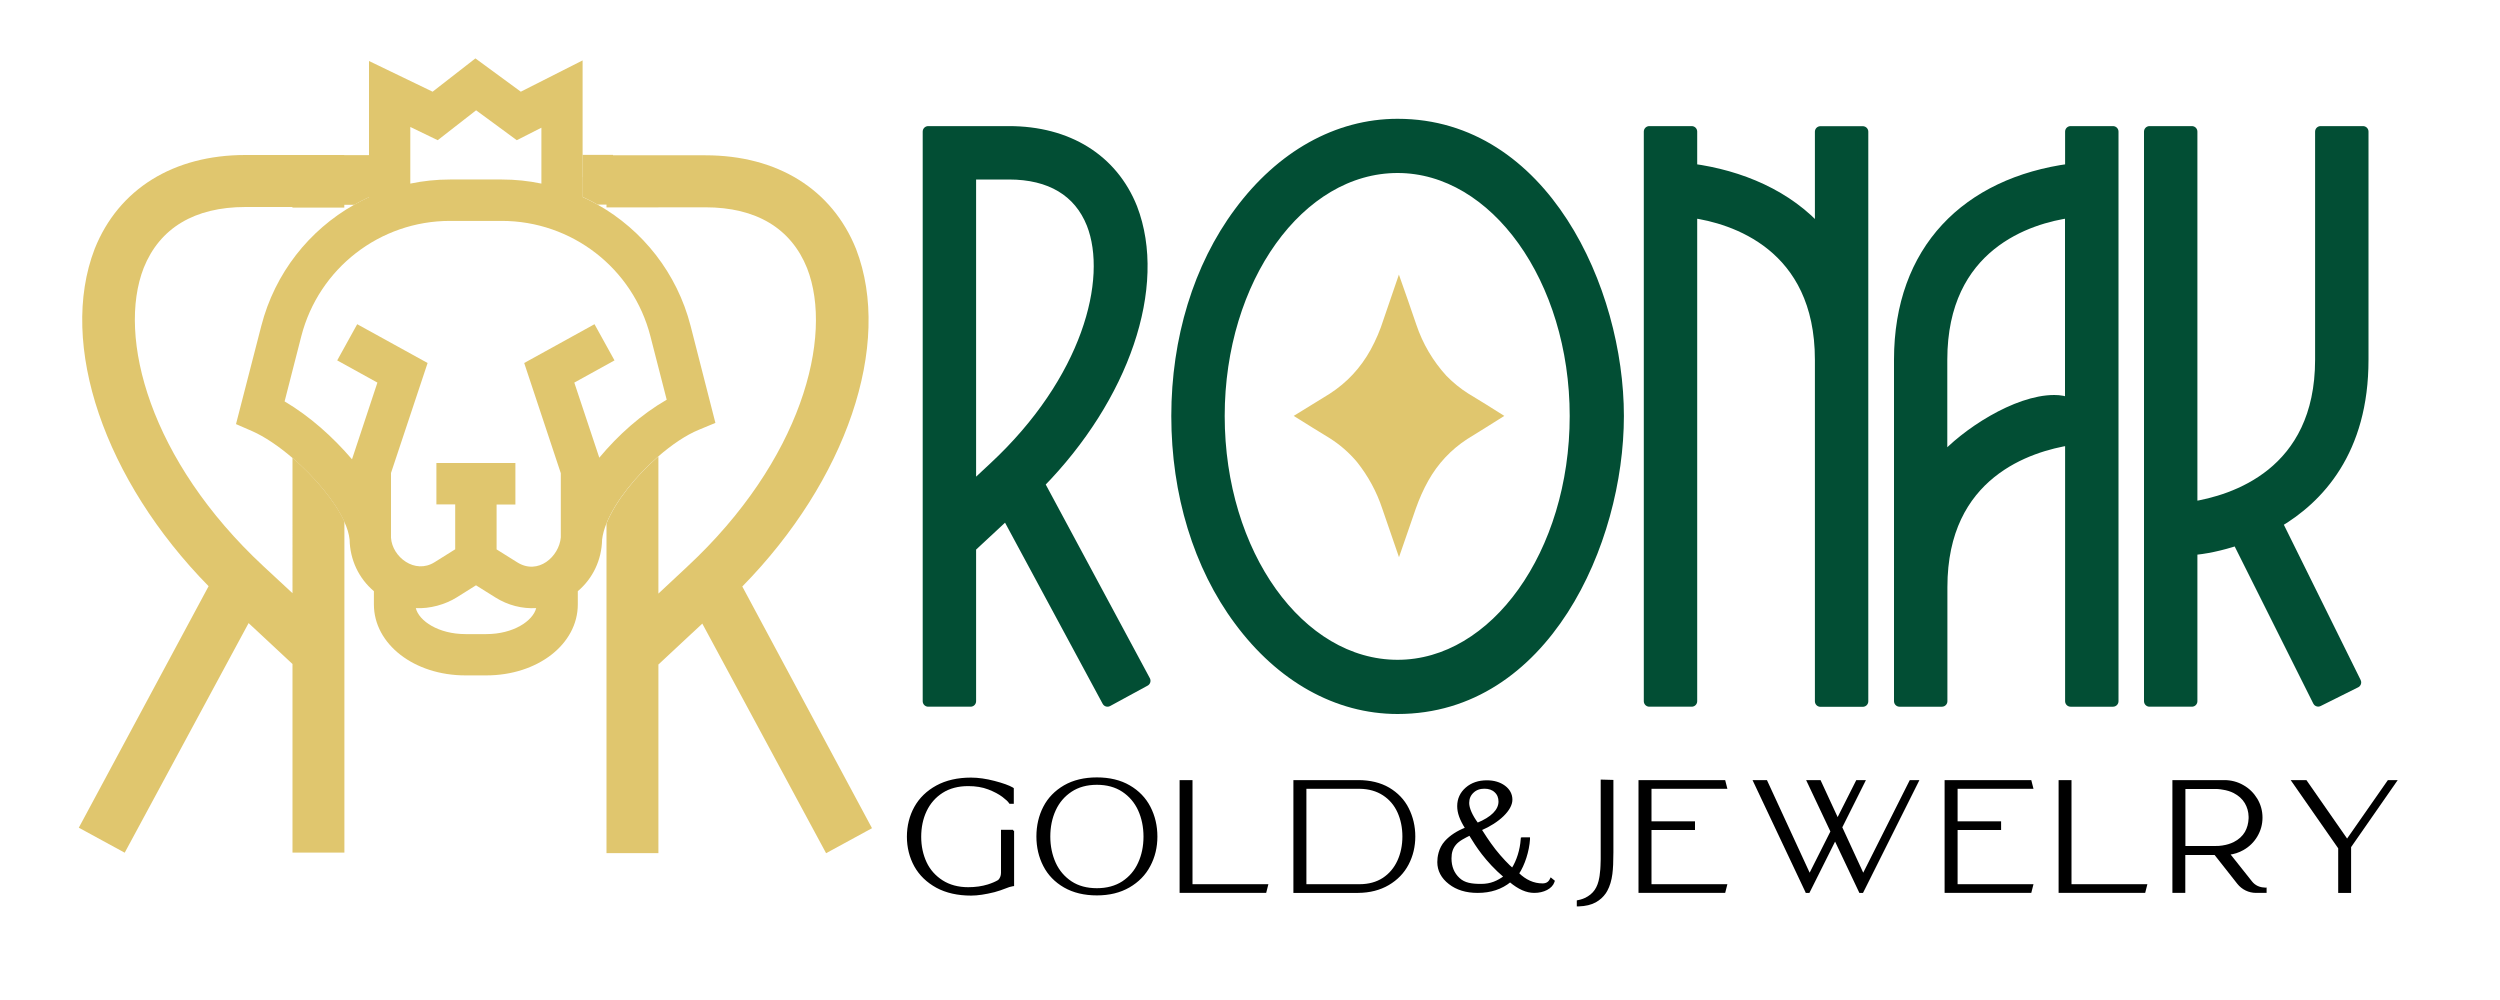
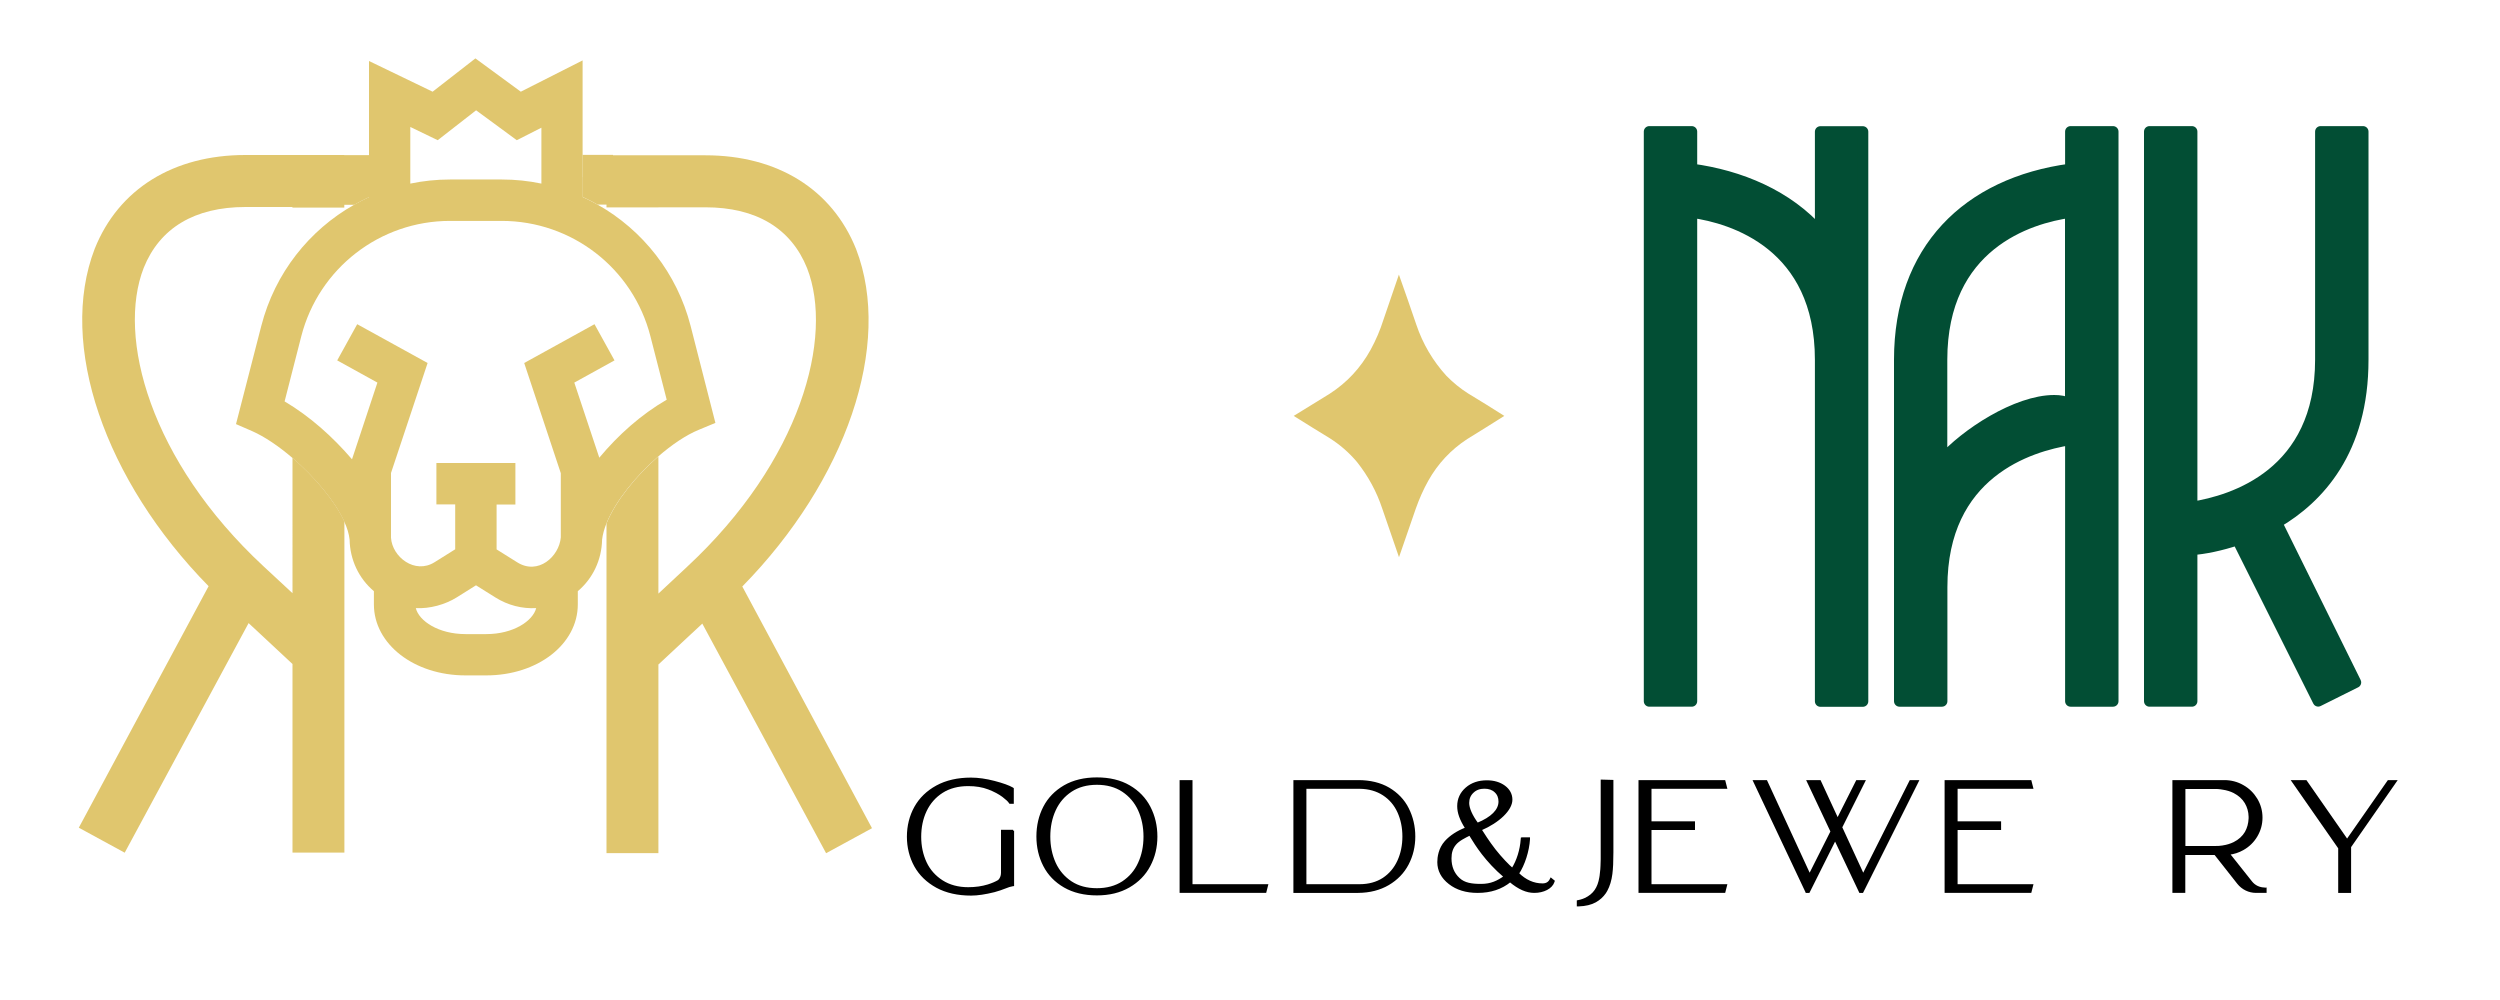
<svg xmlns="http://www.w3.org/2000/svg" id="Layer_1" x="0px" y="0px" viewBox="0 0 2500 1000" style="enable-background:new 0 0 2500 1000;" xml:space="preserve">
  <style type="text/css">	.st0{fill:#024E34;stroke:#024E34;stroke-width:11;stroke-linejoin:round;stroke-miterlimit:10;}	.st1{opacity:0.998;enable-background:new    ;}	.st2{opacity:0.998;fill-rule:evenodd;clip-rule:evenodd;fill:#E0C66E;enable-background:new    ;}	.st3{stroke:#000000;stroke-width:2;stroke-miterlimit:10;}	.st4{fill:#E0C66E;}	.st5{opacity:0.998;fill:#E0C66E;enable-background:new    ;}</style>
  <g>
    <g>
-       <path class="st0" d="M928.2,701.2V131.6h80.7c58.7,0,103.5,27.7,123,76.6c30.1,78.2-8.1,189-92.9,275.4L1145,680.8l-37.5,20.4   l-101-187.4l-35.9,33.4v154H928.2z M970.6,489.3l23.6-22c92.9-86.4,119.8-187.4,97.8-243.6c-13-32.6-41.6-49.7-83.1-49.7h-38.3   V489.3z" />
-       <path class="st0" d="M1618.4,416c0,126.3-74.1,292.5-220.8,292.5c-60.3,0-116.5-31.8-158.1-88c-40.7-54.6-62.7-127.1-62.7-204.5   c0-76.6,22-149.1,62.7-203.7c41.6-56.2,97.8-88,158.1-88C1543.4,124.3,1618.4,289.7,1618.4,416z M1575.2,416   c0-136.9-79.9-248.5-177.6-248.5c-98.6,0-178.4,111.6-178.4,248.5c0,137.7,79.9,249.3,178.4,249.3   C1495.3,665.3,1575.2,553.7,1575.2,416z" />
      <path class="st0" d="M1691.7,131.6v37.5c48.1,6.5,96.1,26.1,128.7,63.6v-101h42.4v569.6h-42.4V359.8   c0-114.9-87.2-141.8-128.7-147.5v488.9h-42.4V131.6H1691.7z" />
      <path class="st0" d="M2070.6,169.1v-37.5h42.4v569.6h-42.4V439.6c-41.6,6.5-128.7,33.4-128.7,147.5v114.1h-42.4V359.8   C1899.5,249.8,1967.1,183,2070.6,169.1z M1941.8,460.8c23.6-26.9,75-60.3,112.4-60.3c5.7,0,10.6,0.8,16.3,3.3V212.3   c-41.6,5.7-128.7,32.6-128.7,147.5V460.8z" />
      <path class="st0" d="M2276.7,522.7l79,159.7l-37.5,18.7l-80.7-161.3c-17.1,5.7-33.4,9-45.6,9.8v151.6h-42.4V131.6h42.4v375.6   c41.6-6.5,128.7-33.4,128.7-147.5V131.6h42.4v228.1C2363.1,451,2318.3,498.3,2276.7,522.7z" />
    </g>
    <g class="st1">
      <g>
        <path class="st2" d="M1398.9,274.6c5.9,16.6,11.7,33.2,17.4,50c6.5,19.3,16.6,36.4,30.2,51.3c6.6,6.7,13.8,12.6,21.7,17.6    c12.1,7.3,24.2,14.8,36.1,22.4c-12.3,7.8-24.6,15.5-37,23.1c-16.4,10.7-29.4,24.6-39,41.7c-5,8.9-9.1,18.3-12.5,27.9    c-5.5,16.2-11.1,32.4-16.8,48.6c-5.6-16-11.1-32.1-16.6-48.2c-5.7-17.3-14.2-32.9-25.4-47c-8-9.5-17.2-17.5-27.6-24    c-12-7.3-23.9-14.7-35.7-22.1c11.9-7.4,23.9-14.8,35.9-22.1c17.4-11.2,31-25.9,41-44c5.3-9.7,9.6-19.7,12.9-30.2    C1388.7,304.6,1393.8,289.6,1398.9,274.6z" />
      </g>
      <g>
        <path class="st3" d="M1013.1,830.7v54.5l-0.7,0.1c-2.3,0.4-4.5,1.1-6.6,2c-4,1.6-7.9,2.9-11.6,3.9c-8.8,2.2-16.6,3.4-23.1,3.4    c-13.2,0-24.8-2.6-34.2-7.7c-9.5-5.2-16.8-12.2-21.7-21c-4.8-8.7-7.3-18.6-7.3-29.2c0-10.7,2.5-20.6,7.3-29.3    c4.9-8.8,12.1-15.8,21.6-21c9.5-5.2,21-7.8,34.2-7.8c7.1,0,14.9,1.1,23.3,3.3c8.4,2.2,14.5,4.4,18.1,6.5l0.4,0.3l0,14.1h-2.8    l-0.3-0.4c-0.9-1.5-3.2-3.6-6.7-6.3c-3.6-2.7-8.4-5.3-14.4-7.6c-6-2.3-12.8-3.4-20.4-3.4c-10.1,0-18.9,2.3-26.1,6.9    c-7.2,4.6-12.7,10.9-16.4,18.7c-3.7,7.8-5.5,16.6-5.5,26.1c0,9.5,1.9,18.2,5.5,25.9c3.6,7.7,9.2,13.9,16.4,18.5    c7.2,4.6,16,7,26.1,7c7.4,0,14.1-1,19.9-2.8c4.1-1.3,7.7-2.8,10.7-4.6c2-1.9,3.2-4.8,3.2-7.9v-42.1H1013.1z" />
        <path class="st3" d="M1156.4,836.6c0,10.5-2.3,20.2-7,29c-4.6,8.8-11.5,15.8-20.5,21c-9,5.2-19.7,7.8-32,7.8    c-12.5,0-23.4-2.6-32.4-7.8c-9-5.2-15.8-12.2-20.3-21c-4.5-8.7-6.8-18.5-6.8-29.1c0-10.7,2.3-20.6,6.8-29.3    c4.5-8.8,11.4-15.8,20.3-21c9-5.2,19.9-7.8,32.4-7.8c12.5,0,23.4,2.6,32.3,7.8c9,5.2,15.8,12.3,20.3,21    C1154.1,816.1,1156.4,825.9,1156.4,836.6z M1122.8,882.2c7.1-4.7,12.6-11,16.2-19c3.7-8,5.5-16.9,5.5-26.6    c0-9.8-1.9-18.8-5.5-26.7c-3.6-7.9-9.1-14.3-16.2-19c-7.1-4.7-15.8-7.1-25.9-7.1c-10.1,0-18.8,2.4-25.9,7.1    c-7.1,4.7-12.6,11.1-16.2,19c-3.7,8-5.5,17-5.5,26.7c0,9.7,1.9,18.6,5.5,26.6c3.6,7.9,9.1,14.3,16.2,19c7.1,4.7,15.8,7,25.9,7    C1107,889.2,1115.7,886.8,1122.8,882.2z" />
        <path class="st3" d="M1267.1,885.2l-1.7,6.7h-84.8V781.1h10.9v104.1H1267.1z" />
        <path class="st3" d="M1414.3,836.5c0,9.9-2.2,19.2-6.6,27.6c-4.4,8.4-10.9,15.1-19.4,20.1c-8.5,5-18.6,7.6-30.1,7.7h-63.8V781.1    h63.8c11.8,0,22.1,2.5,30.5,7.4c8.4,5,14.9,11.7,19.1,20.1C1412.1,817.1,1414.3,826.4,1414.3,836.5z M1398.4,812    c-3.3-7.3-8.3-13.2-14.9-17.5c-6.6-4.3-14.6-6.6-23.8-6.7h-54.3v97.4h54.1c9.3,0,17.3-2.2,23.9-6.5c6.5-4.3,11.5-10.2,14.9-17.6    c3.4-7.4,5.1-15.7,5.1-24.6C1403.4,827.6,1401.7,819.3,1398.4,812z" />
        <path class="st3" d="M1553.7,881.1l-0.2,0.6c-1,3-3.3,5.5-6.9,7.4c-3.5,1.8-7.7,2.8-12.3,2.8c-7.7,0-15.4-3.4-24.2-10.7    c-8.7,7.1-19.5,10.7-32.3,10.7c-0.1,0-0.2,0-0.3,0c-11.3,0-20.7-2.9-28-8.6c-7.4-5.7-11.2-12.9-11.2-21.2c0-4.6,1-13.4,7.3-20.4    c5.1-5.6,11.9-10,20.6-13.4c-5.6-8.9-8-15.5-8-22.2c0-7.1,2.8-13.1,8.2-17.8c5.4-4.7,12.3-7,20.5-7c7,0,12.9,1.8,17.5,5.2    c4.7,3.5,7,8,7,13.2c0,9.9-12.6,22.1-30.8,29.9l0.1,0.1c2.1,3.3,7.6,12.1,14,20.3c6.3,8,13.8,15.8,17.7,19    c5.2-8.1,8.6-19.1,9.3-29.7l0.1-0.9l0.9-0.1l6.3,0v0.9c-0.7,11.8-5.2,25.7-11,34.3c7.3,7.2,15.5,10.9,24.5,10.9    c3.8,0,6.4-1.5,8-4.5l0.5-1L1553.7,881.1z M1455.1,844.2c-3.2,3.9-4.6,8.3-4.6,14.2c0,8.4,2.8,15.2,8.3,20.3    c5.5,5.2,12.9,6.2,22.3,6.2c10,0,16.7-3.3,23.6-8.2c-18.8-15.9-28.9-32.4-33.3-39.6c-0.6-1-1.2-1.9-1.6-2.6    C1464.6,837.1,1458.4,840.1,1455.1,844.2z M1499.5,801.7c0-4.2-1.3-7.5-4.1-10.1c-2.7-2.6-6.4-3.9-11-3.9    c-4.7,0-8.6,1.4-11.6,4.3c-3.1,2.9-4.6,6.5-4.6,11c0,5.3,3.2,12.7,9.2,20.8C1491.8,817.9,1499.4,810.3,1499.5,801.7z" />
        <path class="st3" d="M1612.4,780.9v71.5c0,9.1-0.3,15.9-1,21.4c-0.8,6.4-2.5,12-5,16.6c-0.4,0.8-0.9,1.5-1.4,2.3    c-2.5,3.6-5.7,6.5-9.6,8.7c-4.3,2.4-9.9,3.8-16.7,4l-0.9,0v-4.2l1.8-0.4c0.3-0.1,0.5-0.1,0.8-0.2l0.4-0.1c1.6-0.4,3.1-1,4.4-1.6    c4.4-2,7.9-4.9,10.3-8.4c2.4-3.5,4-7.9,4.8-12.9l0.3-1.8c0.3-2.3,0.5-4.3,0.7-6.4c0.1-1.1,0.2-2.3,0.2-3.6c0.1-1.9,0.2-4,0.2-6.5    v-78.7L1612.4,780.9z" />
        <path class="st3" d="M1650.5,885.2h75.6l-1.7,6.7h-84.9V781.1h84.9l1.7,6.7h-75.6v34.5h43.5v6.7h-43.5V885.2z" />
        <path class="st3" d="M1917.8,781.1l-55.4,110.8h-2.4l-24.9-52.6l-26.3,52.6h-2.4l-0.2-0.5l-52.1-110.3h12.2l43.3,93.9l21.9-43.5    l-23.8-50.4h12.2l17.7,38.3l19.3-38.3h7.4l-23.1,46.2l22,47.7l47.2-93.9H1917.8z" />
        <path class="st3" d="M1956.6,885.2h75.6l-1.7,6.7h-84.9V781.1h84.9l1.7,6.7h-75.6v34.5h43.5v6.7h-43.5V885.2z" />
-         <path class="st3" d="M2146.1,885.2l-1.7,6.7h-84.8V781.1h10.9v104.1H2146.1z" />
        <path class="st3" d="M2265.6,888.5l0,3.4h-9.5c-7.1,0-13.6-3.2-18-8.7l-23-29.2h-30.8v37.9h-10.9V781.1h50.8    c6.7,0,13,1.6,18.7,4.9c5.7,3.2,10.2,7.7,13.6,13.3c3.3,5.6,5,11.7,5,18.3c0,6.6-1.7,12.7-5,18.3c-3.3,5.6-7.9,10.1-13.6,13.3    c-4.4,2.5-9.1,4-14.1,4.6l22.4,28.2c3.3,4.2,8.2,6.5,13.5,6.5C2264.7,888.5,2265.6,888.5,2265.6,888.5z M2249.6,818.4l0-0.8    c0-0.3,0-0.5,0-0.6l0-0.3c-0.1-5.2-1.5-9.9-3.9-14c-2.6-4.4-6.5-7.9-11.7-10.6c-3.2-1.6-7-2.8-11.1-3.4c-0.8-0.2-1.7-0.3-2.5-0.4    l0,0c-0.3-0.1-0.7-0.1-1-0.1l-1-0.1c-0.5,0-1.1-0.1-1.6-0.1h-32.4l0,59h30.8c1.3,0,2.5,0,3.8-0.1c1.2-0.1,2.4-0.2,3.5-0.4    l0.5-0.1c4.1-0.6,7.8-1.8,11.1-3.4c5.2-2.6,9.1-6.2,11.7-10.6C2248.1,828.3,2249.4,823.6,2249.6,818.4z" />
        <path class="st3" d="M2395.8,781.1l-45.7,65.7v45.1h-10.9V848l-46.6-66.9h13.3l41.2,59.2l41.3-59.2H2395.8z" />
      </g>
    </g>
  </g>
  <g>
    <path class="st4" d="M690.6,325.9c-13.6-52.8-47.9-95.8-92.9-121.2c-4.8-2.7-9.8-5.3-14.9-7.6v-20l-0.2,0c0,0,0,0,0-22.1V60.4  l-61.8,31.3l-45.4-33.3l-42.8,33.3L369,61v136.1c-5,2.3-10,4.8-14.8,7.6c-45,25.4-79.3,68.4-92.9,121.2L236,424.1l16.1,7  c12.5,5.5,26.6,15.1,40.2,26.7c22,18.9,42.5,43.1,51.9,63.7c3,6.4,4.8,12.5,5.4,18c0.4,20.4,9.2,38.9,24.3,51.7v13.2  c0,39.8,40.3,71,91.6,71h20.7c51.4,0,91.6-31.2,91.6-71v-13.2c15.1-12.8,23.9-31.3,24.3-51.7c0.6-5,2.1-10.4,4.3-16  c8.9-22.2,29.5-47.7,51.9-67.1c13.6-11.8,27.8-21.4,40.5-26.6l16.6-6.9L690.6,325.9z M410.4,127l27.3,13.2l38.4-29.9l40.7,29.9  l24.6-12.5v55.9c-12.8-2.7-26.1-4.1-39.6-4.1H450c-13.5,0-26.8,1.4-39.7,4.1V127z M486.3,634.1h-20.7c-27.1,0-46.6-13.1-49.8-26  c13.8,0.8,29.4-3.5,40.9-10.7l19.3-12.1l19.3,12.1c12.6,7.9,26.8,11.5,40.9,10.7C532.9,621,513.3,634.1,486.3,634.1z M599.3,457.7  l-25-75.1l40.2-22.2l-20-36.2L524.2,363l36.6,110.2v64.2c-1.6,19.1-22.7,38.1-43.6,24.9l-20.6-12.9v-44.9h18.8V463h-79v41.4h18.8  v44.9l-20.6,12.9c-19.7,12.4-42.4-5.2-43.6-24.5v-64.7L427.6,363l-70.4-38.8l-20,36.2l40.2,22.2L352,459.3  c-19.2-22.4-41.9-42.8-67.4-57.9l16.7-65.2c17.5-67.9,78.6-115.3,148.7-115.3h51.7c70.1,0,131.3,47.4,148.7,115.3l16.3,63.5  C641.1,414.5,618.2,435,599.3,457.7z" />
    <path class="st5" d="M369,155.1v42.1c-5,2.3-10,4.8-14.8,7.6h-9.9v2.8h-51.9v-0.6h-46.9c-50.9,0-85.8,21-101.8,60.9  c-26.9,68.9,6,192.6,119.8,298.4l29,26.9V457.8c22,18.9,42.5,43.1,51.9,63.7v331.1h-51.9V664l-43.9-40.9L124.7,852.7l-45.9-25  l129.8-241.5C104.7,480.4,57.8,344.6,94.7,248.8c23.9-59.9,78.9-93.8,150.7-93.8h98.8v0.1H369z" />
    <path class="st5" d="M872,828.2l-45.9,25L702.3,623.6l-43.9,40.9v188.6h-51.9V523.5c8.9-22.2,29.5-47.7,51.9-67.1v137.2l28.9-27  c113.8-105.8,146.7-229.6,119.8-298.4c-16-39.9-50.9-60.9-101.8-60.9h-46.9v0.1h-51.9v-2.8h-8.9c-4.8-2.7-9.8-5.3-14.9-7.6v-20  l-0.2,0c0,0,0,0,0-22.1H613v0.4h92.4c71.9,0,126.7,33.9,150.7,93.8c36.9,95.8-10,231.6-113.8,337.4L872,828.2z" />
  </g>
</svg>